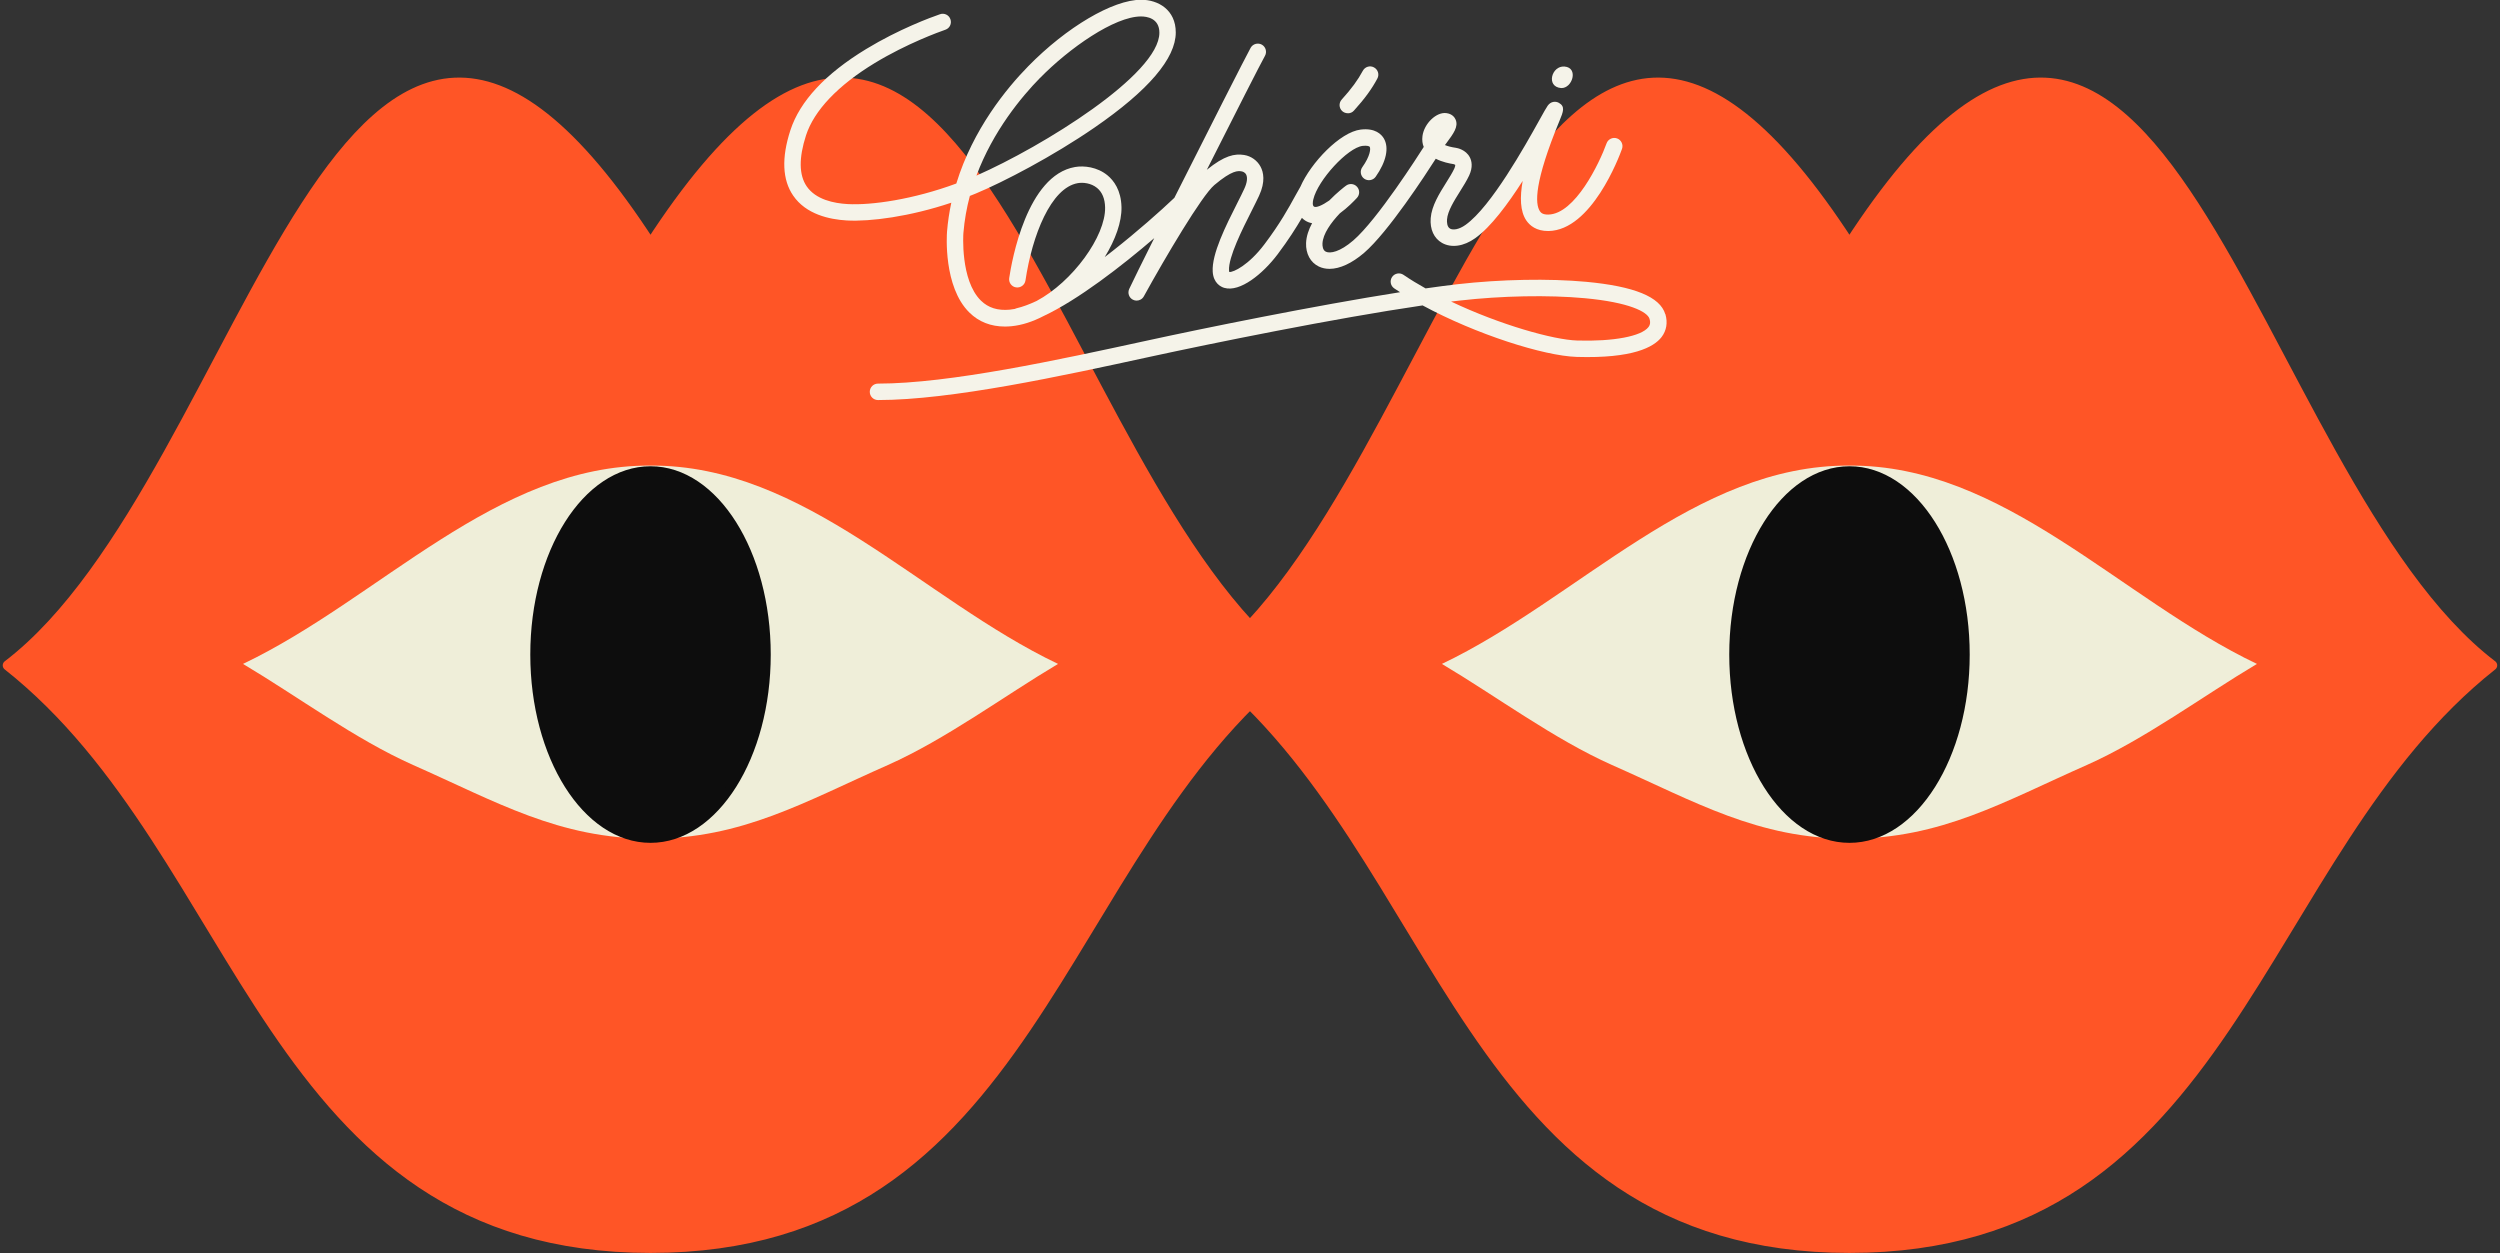
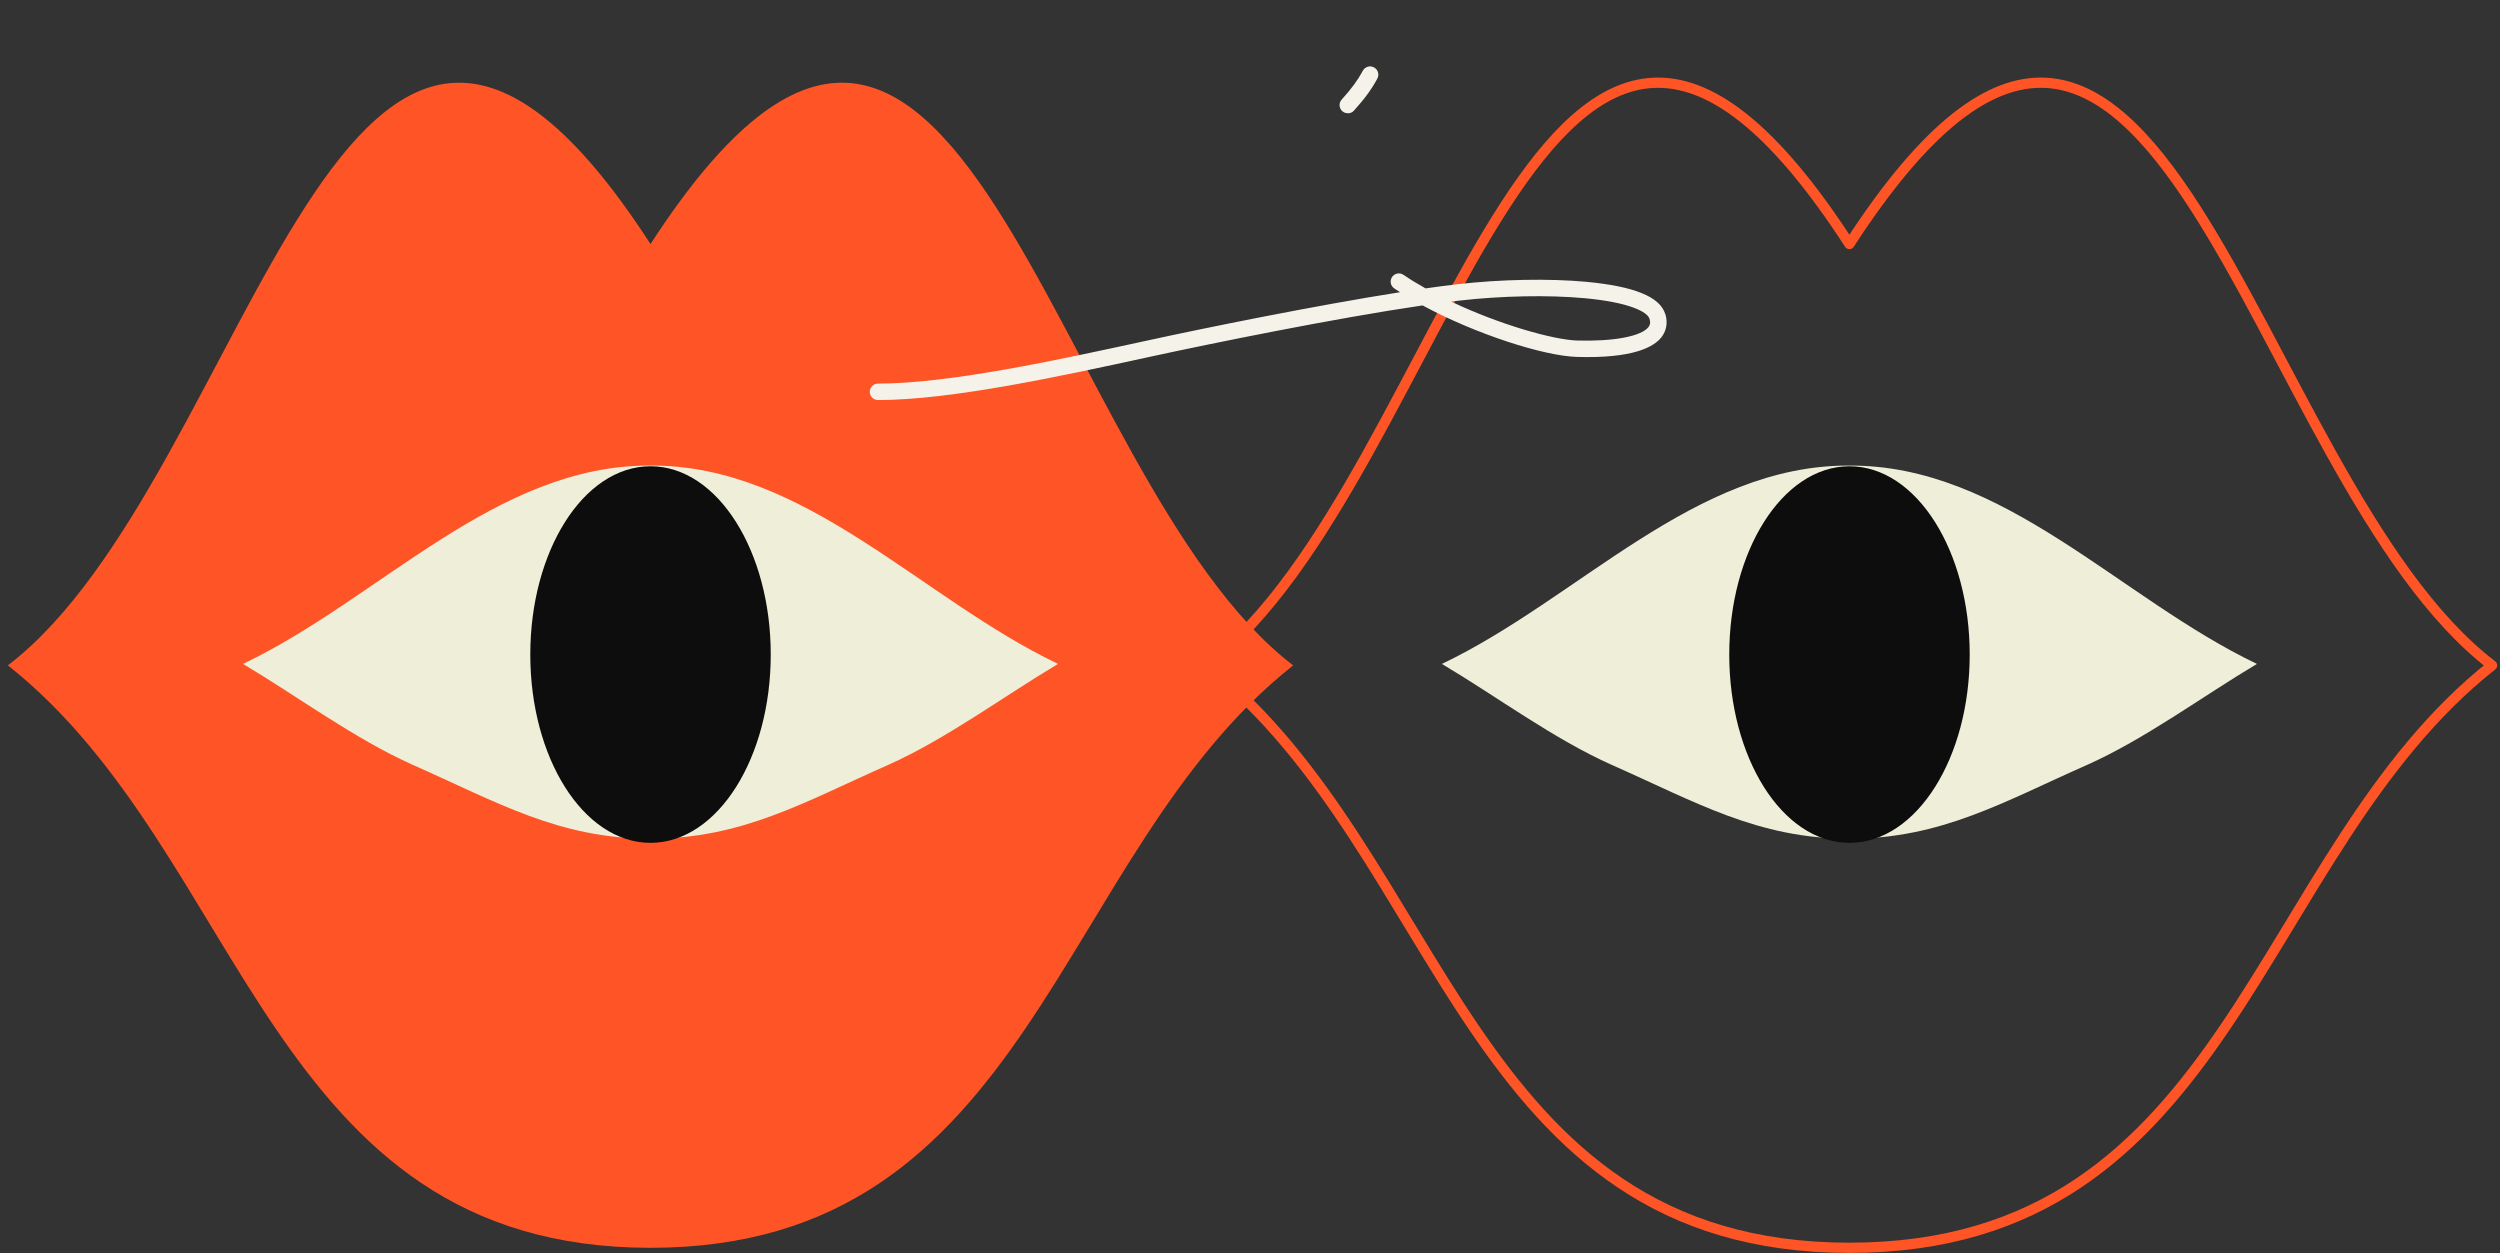
<svg xmlns="http://www.w3.org/2000/svg" fill="none" viewBox="0 0 776 389" height="389" width="776">
  <rect x="0" y="0" width="776" height="389" fill="#333333" stroke="none" />
  <g clip-path="url(#clip0_207_1528)">
    <path fill="#FF5526" d="M2.44 206.53C78.726 148.349 106.275 -71.926 201.921 75.755C297.568 -71.926 325.117 148.329 401.402 206.53C327.179 265.222 321.033 387.317 201.921 387.317C82.81 387.317 76.644 265.222 2.44 206.53Z" />
-     <path stroke-linejoin="round" stroke-linecap="round" stroke-width="3.181" stroke="#FF5526" d="M2.44 206.53C78.726 148.349 106.275 -71.926 201.921 75.755C297.568 -71.926 325.117 148.329 401.402 206.53C327.179 265.222 321.032 387.317 201.921 387.317C82.81 387.317 76.664 265.222 2.44 206.53Z" />
    <path fill="#EFEED9" d="M75.426 206.079C92.391 216.171 110.221 229.445 128.227 237.457C154.107 248.885 173.409 260.332 201.92 260.332C230.431 260.332 249.733 248.885 275.613 237.457C293.619 229.445 311.468 216.171 328.414 206.079C285.922 185.814 249.91 144.226 201.92 144.52C153.93 144.226 117.898 185.814 75.426 206.079Z" />
    <path fill="#0D0D0D" d="M237.972 203.172C237.972 234.747 221.831 260.332 201.94 260.332C182.049 260.332 165.908 234.747 165.908 203.172C165.908 171.598 182.049 146.012 201.94 146.012C221.831 146.012 237.972 171.598 237.972 203.172Z" />
    <path stroke-linejoin="round" stroke-linecap="round" stroke-width="2.572" stroke="#0D0D0D" d="M201.92 260.332C221.82 260.332 237.952 234.741 237.952 203.172C237.952 171.604 221.82 146.012 201.92 146.012C182.021 146.012 165.889 171.604 165.889 203.172C165.889 234.741 182.021 260.332 201.92 260.332Z" />
-     <path fill="#FF5526" d="M374.578 206.53C450.883 148.349 478.413 -71.926 574.059 75.755C669.705 -71.926 697.254 148.329 773.54 206.53C699.316 265.222 693.17 387.317 574.059 387.317C454.948 387.317 448.782 265.222 374.578 206.53Z" />
    <path stroke-linejoin="round" stroke-linecap="round" stroke-width="3.181" stroke="#FF5526" d="M374.578 206.53C450.883 148.349 478.413 -71.926 574.059 75.755C669.705 -71.926 697.254 148.329 773.54 206.53C699.316 265.222 693.17 387.317 574.059 387.317C454.948 387.317 448.782 265.222 374.578 206.53Z" />
    <path fill="#EFEED9" d="M447.565 206.079C464.531 216.171 482.36 229.445 500.366 237.457C526.246 248.885 545.548 260.332 574.06 260.332C602.571 260.332 621.873 248.885 647.753 237.457C665.759 229.445 683.608 216.171 700.554 206.079C658.062 185.814 622.05 144.226 574.06 144.52C526.07 144.226 490.038 185.814 447.565 206.079Z" />
    <path stroke-width="1.964" stroke="#0D0D0D" fill="#0D0D0D" d="M609.129 203.173C609.129 218.804 605.132 232.906 598.723 243.069C592.307 253.246 583.568 259.351 574.079 259.351C564.59 259.351 555.85 253.246 549.434 243.069C543.026 232.906 539.029 218.804 539.029 203.173C539.029 187.542 543.026 173.439 549.434 163.276C555.85 153.1 564.59 146.994 574.079 146.994C583.568 146.994 592.307 153.1 598.723 163.276C605.132 173.439 609.129 187.542 609.129 203.173Z" />
    <path stroke-linejoin="round" stroke-linecap="round" stroke-width="2.572" stroke="#0D0D0D" d="M574.079 260.333C593.978 260.333 610.11 234.741 610.11 203.173C610.11 171.604 593.978 146.013 574.079 146.013C554.179 146.013 538.047 171.604 538.047 203.173C538.047 234.741 554.179 260.333 574.079 260.333Z" />
-     <path fill="#F5F3E9" d="M293.954 72.005C293.895 72.692 292.756 89.01 300.905 97.021C303.831 99.907 307.562 101.361 311.96 101.361C312.608 101.361 313.256 101.321 313.924 101.262C317.223 100.948 320.58 99.829 323.84 98.14C334.659 93.074 348.228 82.549 358.281 73.91C354.433 81.607 351.487 87.576 350.505 89.697C349.936 90.954 350.446 92.426 351.664 93.035C352.037 93.231 352.43 93.31 352.803 93.31C353.706 93.31 354.57 92.839 355.041 91.994C361.698 79.899 373.047 60.714 376.935 57.435C382.512 52.742 384.318 53.017 385.398 53.194C385.614 53.233 386.38 53.41 386.792 54.156C387.303 55.118 387.107 56.728 386.203 58.653C385.654 59.85 384.907 61.343 384.043 63.051C380.489 70.081 376.091 78.838 376.425 84.317C376.641 87.949 378.997 89.049 379.979 89.343C384.888 90.816 392.016 84.984 396.571 78.936C399.968 74.42 402.305 70.709 404.111 67.626C404.465 67.98 404.799 68.254 405.113 68.451C405.8 68.903 406.526 69.158 407.273 69.276C406.212 71.259 405.486 73.34 405.407 75.441C405.289 78.76 406.762 81.469 409.354 82.726C410.375 83.217 411.494 83.453 412.692 83.453C415.873 83.453 419.604 81.744 423.394 78.504C430.895 72.064 442.558 54.136 445.661 49.267C447.703 50.327 449.981 50.759 451.159 50.936C451.375 50.995 451.65 51.132 451.709 51.191C451.728 51.27 451.709 51.643 451.414 52.33C450.805 53.645 449.863 55.138 448.881 56.709C446.78 60.066 444.384 63.876 444.09 67.705C443.815 71.18 445.111 73.988 447.605 75.402C450.491 77.032 454.34 76.482 457.914 73.929C462.744 70.473 468.026 63.365 472.64 56.159C471.737 61.205 471.835 65.604 473.779 68.451C474.82 69.963 476.843 71.75 480.652 71.71C493.985 71.495 502.546 48.815 503.469 46.223C503.94 44.907 503.253 43.435 501.937 42.964C500.622 42.492 499.149 43.18 498.678 44.495C496.478 50.602 488.919 66.468 480.573 66.605C478.924 66.625 478.335 66.075 478.001 65.584C476.43 63.287 476.214 56.532 484.088 37.446C485.227 34.697 485.914 33.047 483.853 31.909C482.89 31.378 481.398 31.418 480.416 32.792C479.965 33.421 479.258 34.697 477.805 37.309C473.347 45.32 462.901 64.072 454.929 69.786C452.828 71.298 450.982 71.475 450.098 70.964C449.136 70.415 449.097 68.942 449.156 68.097C449.352 65.505 451.394 62.266 453.181 59.418C454.261 57.691 455.282 56.061 456.029 54.47C457.246 51.839 456.814 49.934 456.225 48.815C454.988 46.439 452.317 45.948 451.944 45.889C450.57 45.693 449.392 45.398 448.508 45.025C448.665 44.809 448.842 44.574 448.999 44.377C451.178 41.432 452.749 39.311 451.826 37.132C451.552 36.484 450.805 35.345 448.94 35.109C445.857 34.697 442.048 38.349 441.537 42.217C441.361 43.533 441.537 44.672 441.93 45.614C440.379 48.049 427.537 68.196 420.056 74.636C415.893 78.23 412.869 78.76 411.553 78.131C410.571 77.66 410.473 76.364 410.493 75.618C410.611 72.594 413.203 69.04 415.893 66.212C418.269 64.484 420.232 62.462 421.214 61.402C422.098 60.44 422.117 58.947 421.214 57.965C420.331 56.984 418.858 56.846 417.797 57.632C417.267 58.024 415.048 59.733 412.614 62.226C410.375 63.797 408.51 64.543 407.862 64.131C407.312 63.778 407.489 62.58 407.646 61.912C409.04 55.923 418.347 45.811 422.981 45.281C424.356 45.123 425.043 45.379 425.161 45.575C425.495 46.125 425.357 48.383 422.844 51.917C422.039 53.076 422.314 54.666 423.453 55.472C424.611 56.277 426.202 56.002 427.007 54.863C430.306 50.17 431.228 45.83 429.54 42.964C428.794 41.707 426.869 39.684 422.392 40.215C415.971 40.961 406.88 50.523 403.64 57.965C403.11 58.869 402.56 59.87 401.971 60.93C400.027 64.484 397.376 69.335 392.487 75.814C387.617 82.275 382.865 84.552 381.569 84.434C381.55 84.336 381.51 84.199 381.491 83.963C381.236 79.859 385.654 71.102 388.579 65.309C389.463 63.542 390.229 62.03 390.818 60.754C392.84 56.375 392.192 53.429 391.269 51.721C390.248 49.816 388.363 48.462 386.203 48.108C383.238 47.637 380.097 48.246 374.599 52.703C383.16 35.738 391.485 19.361 392.644 17.339C393.331 16.121 392.899 14.55 391.682 13.863C390.464 13.176 388.893 13.608 388.206 14.825C386.812 17.319 374.716 41.137 364.525 61.402C360.147 65.564 353.038 71.868 345.361 77.896C344.536 78.544 343.711 79.192 342.906 79.8C346.225 74.42 348.208 68.903 348.11 64.288C347.992 59.006 345.695 56.021 343.77 54.431C340.57 51.8 336.466 51.368 333.697 51.839C318.734 54.411 314.042 81.018 313.256 86.32C313.06 87.714 314.002 89.01 315.396 89.206C316.791 89.402 318.087 88.46 318.303 87.066C320.384 73.065 326.216 58.279 334.561 56.846C336.152 56.571 338.665 56.807 340.53 58.338C342.121 59.654 342.965 61.676 343.024 64.367C343.22 73.321 332.892 87.498 321.739 93.428C319.441 94.508 317.399 95.254 315.612 95.666C315.416 95.705 315.22 95.784 315.043 95.882C314.513 95.98 313.983 96.059 313.452 96.118C309.702 96.471 306.757 95.548 304.479 93.31C298.019 86.968 299.02 72.457 299.04 72.319C299.374 68.313 300.061 64.465 301.043 60.813C301.671 60.557 302.319 60.302 302.947 60.047C311.607 56.434 326.805 48.501 339.725 39.606C356.455 28.08 364.957 18.144 364.957 10.073C364.957 3.064 359.538 -0.078 354.177 -0.078C345.459 -0.078 331.066 8.405 319.166 20.559C312.451 27.412 302.005 40.116 296.841 56.964C283.468 61.912 270.548 63.758 263.106 63.346C258.865 63.11 253.229 61.971 250.402 57.847C247.986 54.333 247.928 49.011 250.186 42.021C252.699 34.285 260.082 26.528 271.51 19.577C281.505 13.51 291.539 9.897 293.443 9.229C294.779 8.778 295.486 7.325 295.014 5.989C294.563 4.654 293.11 3.947 291.774 4.418C288.967 5.381 279.031 9.033 268.859 15.218C256.194 22.915 248.281 31.398 245.336 40.431C242.547 48.992 242.842 55.825 246.2 60.714C250.186 66.546 257.451 68.117 262.831 68.431C270.155 68.844 282.408 67.234 295.289 62.914C294.661 65.82 294.209 68.824 293.954 71.926M322.819 24.211C331.891 14.943 345.95 5.106 354.177 5.106C355.886 5.106 359.872 5.597 359.872 10.152C359.872 23.112 323.565 45.497 303.085 54.509C308.269 40.666 317.007 30.122 322.819 24.192" />
    <path fill="#F5F3E9" d="M418.385 35.168C419.092 35.168 419.78 34.893 420.271 34.324C423.609 30.632 425.847 27.569 427.536 24.368C428.203 23.131 427.732 21.58 426.475 20.913C425.238 20.245 423.687 20.716 423.02 21.973C421.527 24.781 419.505 27.549 416.461 30.907C415.519 31.948 415.597 33.558 416.638 34.501C417.129 34.932 417.737 35.148 418.346 35.148" />
-     <path fill="#F5F3E9" d="M484.579 27.333C488.074 27.491 490.057 21.011 485.639 20.657C481.614 20.304 479.768 26.96 484.579 27.333Z" />
    <path fill="#F5F3E9" d="M516.899 97.512C515.309 92.151 507.298 88.872 492.394 87.478C480.828 86.398 465.866 86.693 452.376 88.224C449.332 88.578 446.034 89.01 442.499 89.52C440.104 88.185 437.787 86.771 435.627 85.299C434.468 84.513 432.878 84.827 432.092 85.986C431.307 87.164 431.621 88.735 432.779 89.52C433.368 89.913 433.977 90.306 434.586 90.698C407.901 94.9 373.401 101.93 355.964 105.739C328.69 111.669 294.739 119.072 272.531 119.072C271.117 119.072 269.979 120.211 269.979 121.625C269.979 123.039 271.117 124.177 272.531 124.177C295.289 124.177 329.534 116.716 357.044 110.727C375.835 106.643 414.42 98.769 441.576 94.802C458.169 103.776 479.199 110.472 489.429 110.786C506.846 111.316 513.345 107.742 515.741 104.64C517.292 102.617 517.704 100.143 516.939 97.512M511.676 101.537C509.457 104.404 500.778 106.034 489.566 105.7C482.223 105.484 465.63 100.83 450.412 93.604C451.276 93.506 452.121 93.388 452.945 93.31C466.101 91.798 480.671 91.523 491.923 92.564C505.727 93.84 511.382 96.805 512.01 98.965C512.422 100.34 512.049 101.066 511.676 101.537Z" />
  </g>
  <defs>
    <clipPath id="clip0_207_1528">
      <rect transform="translate(0.85)" fill="white" height="388.888" width="774.3" />
    </clipPath>
  </defs>
</svg>